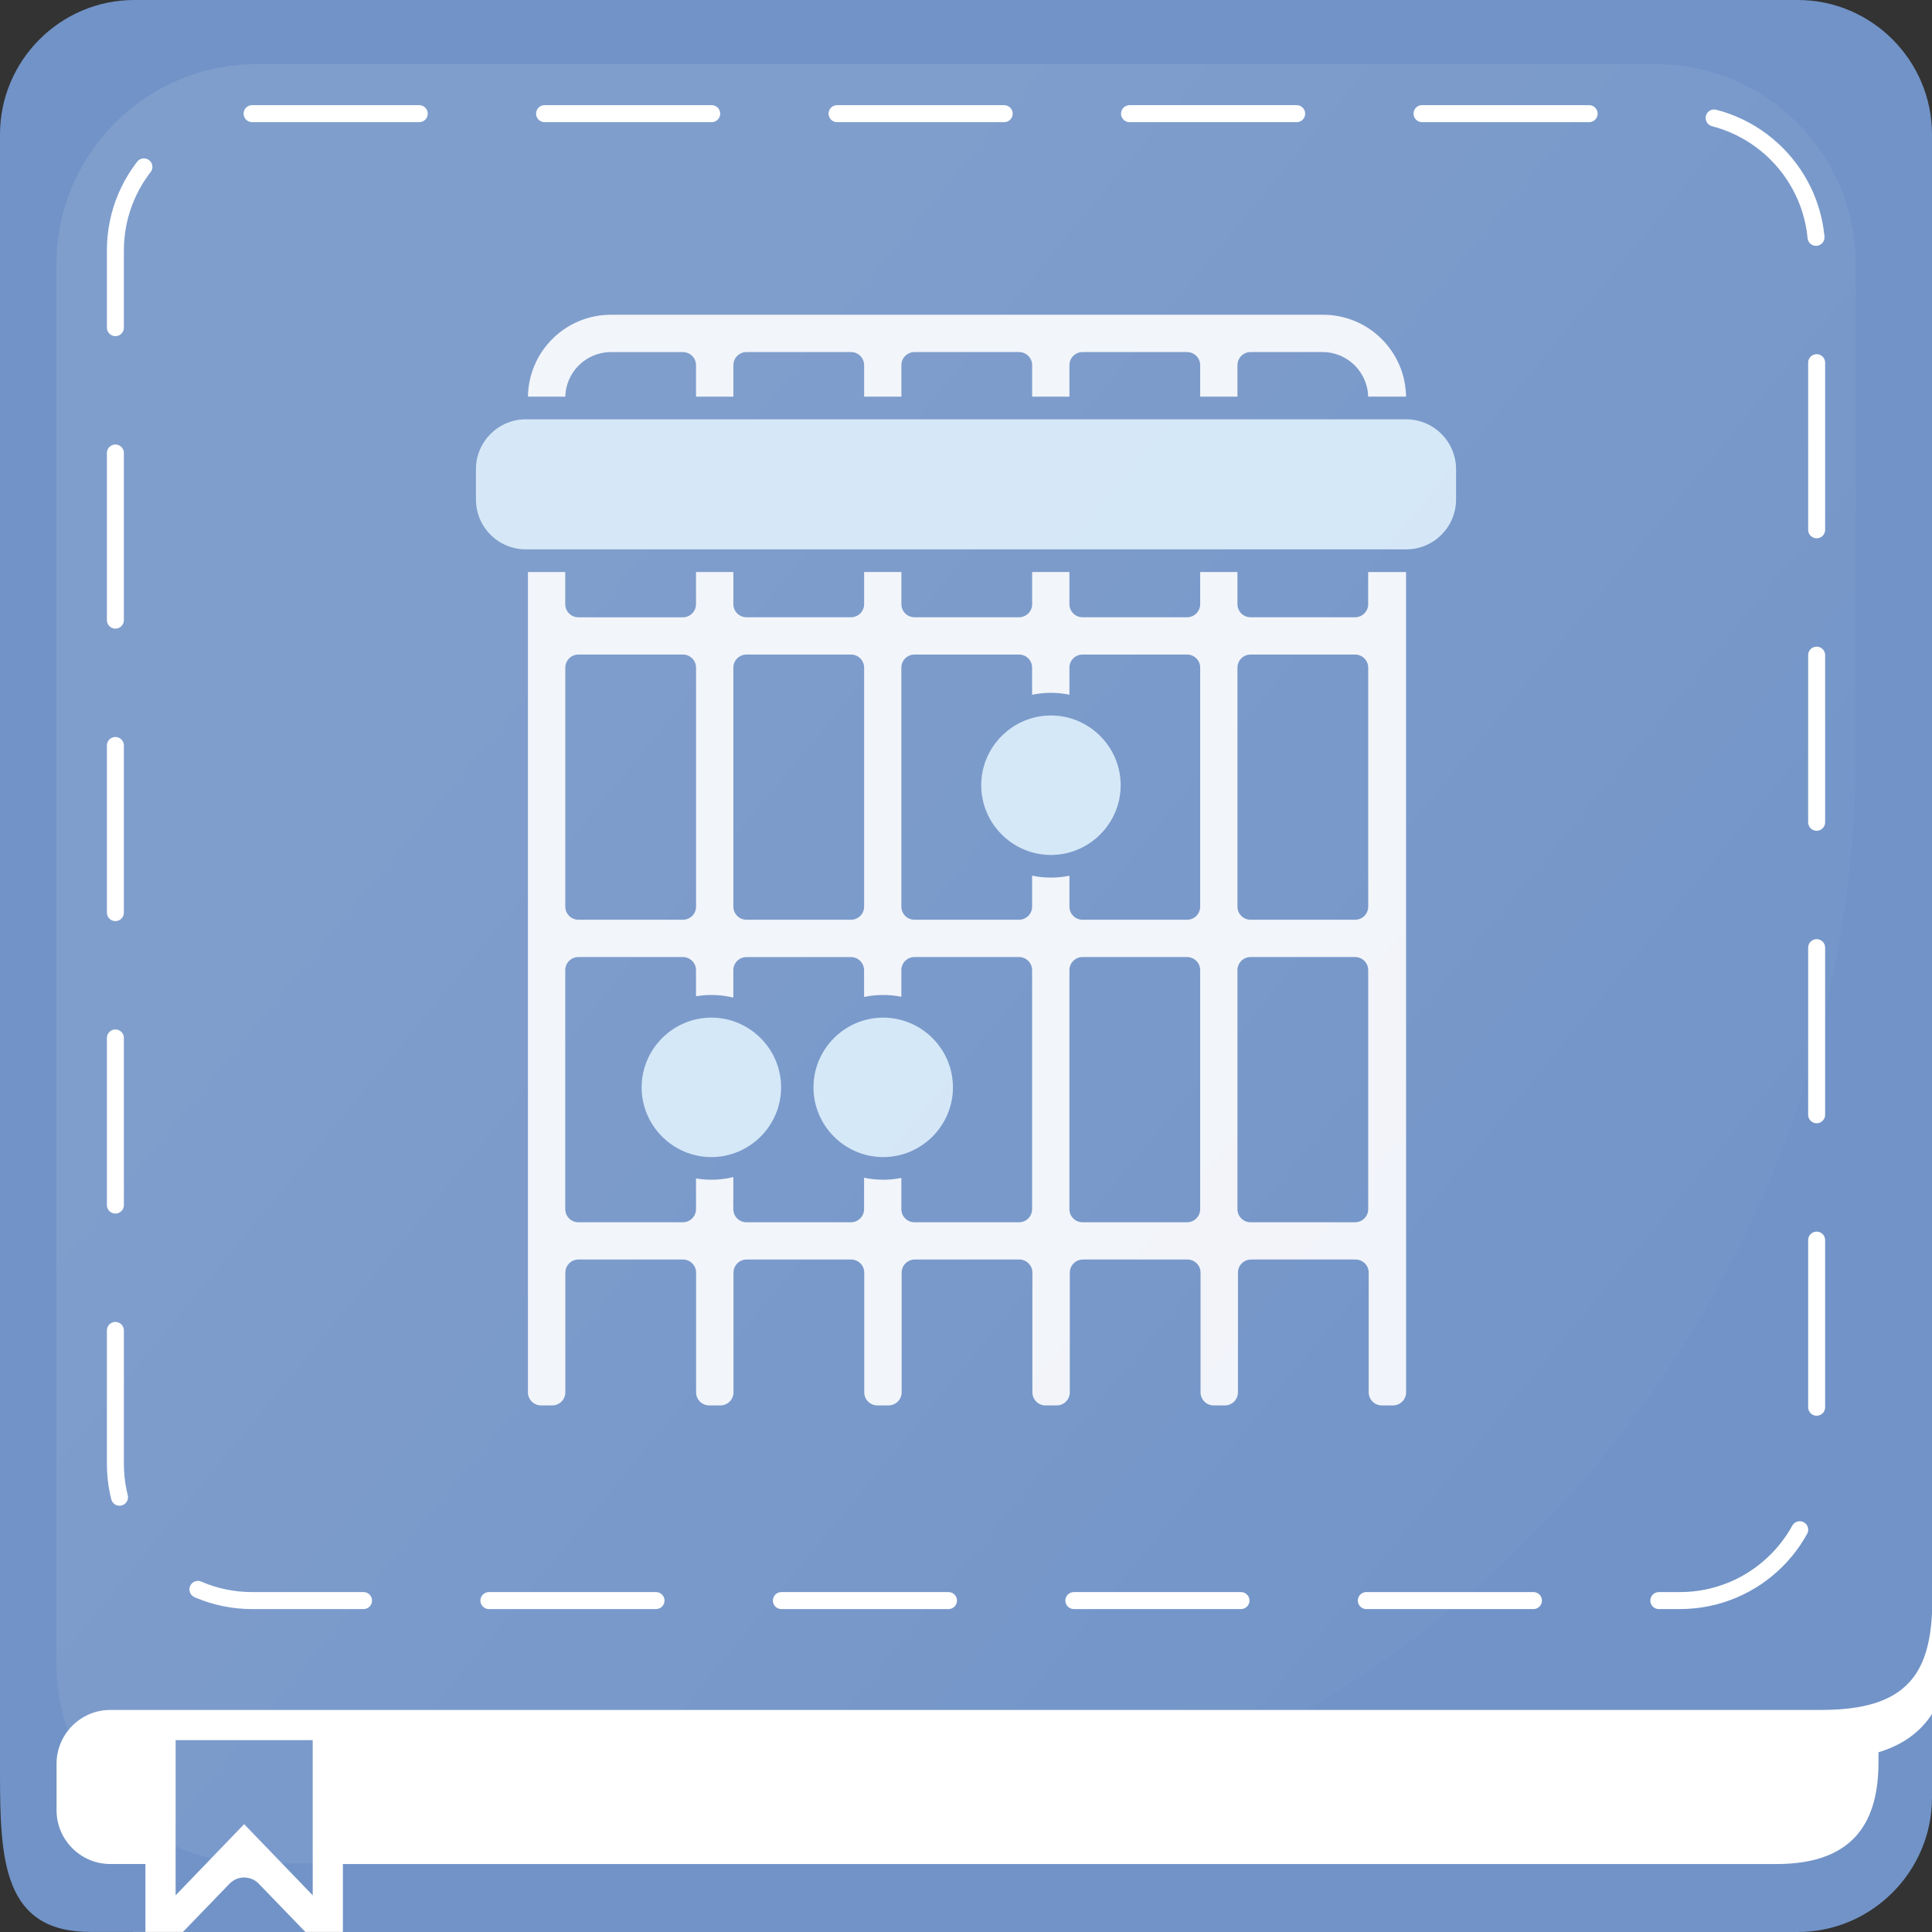
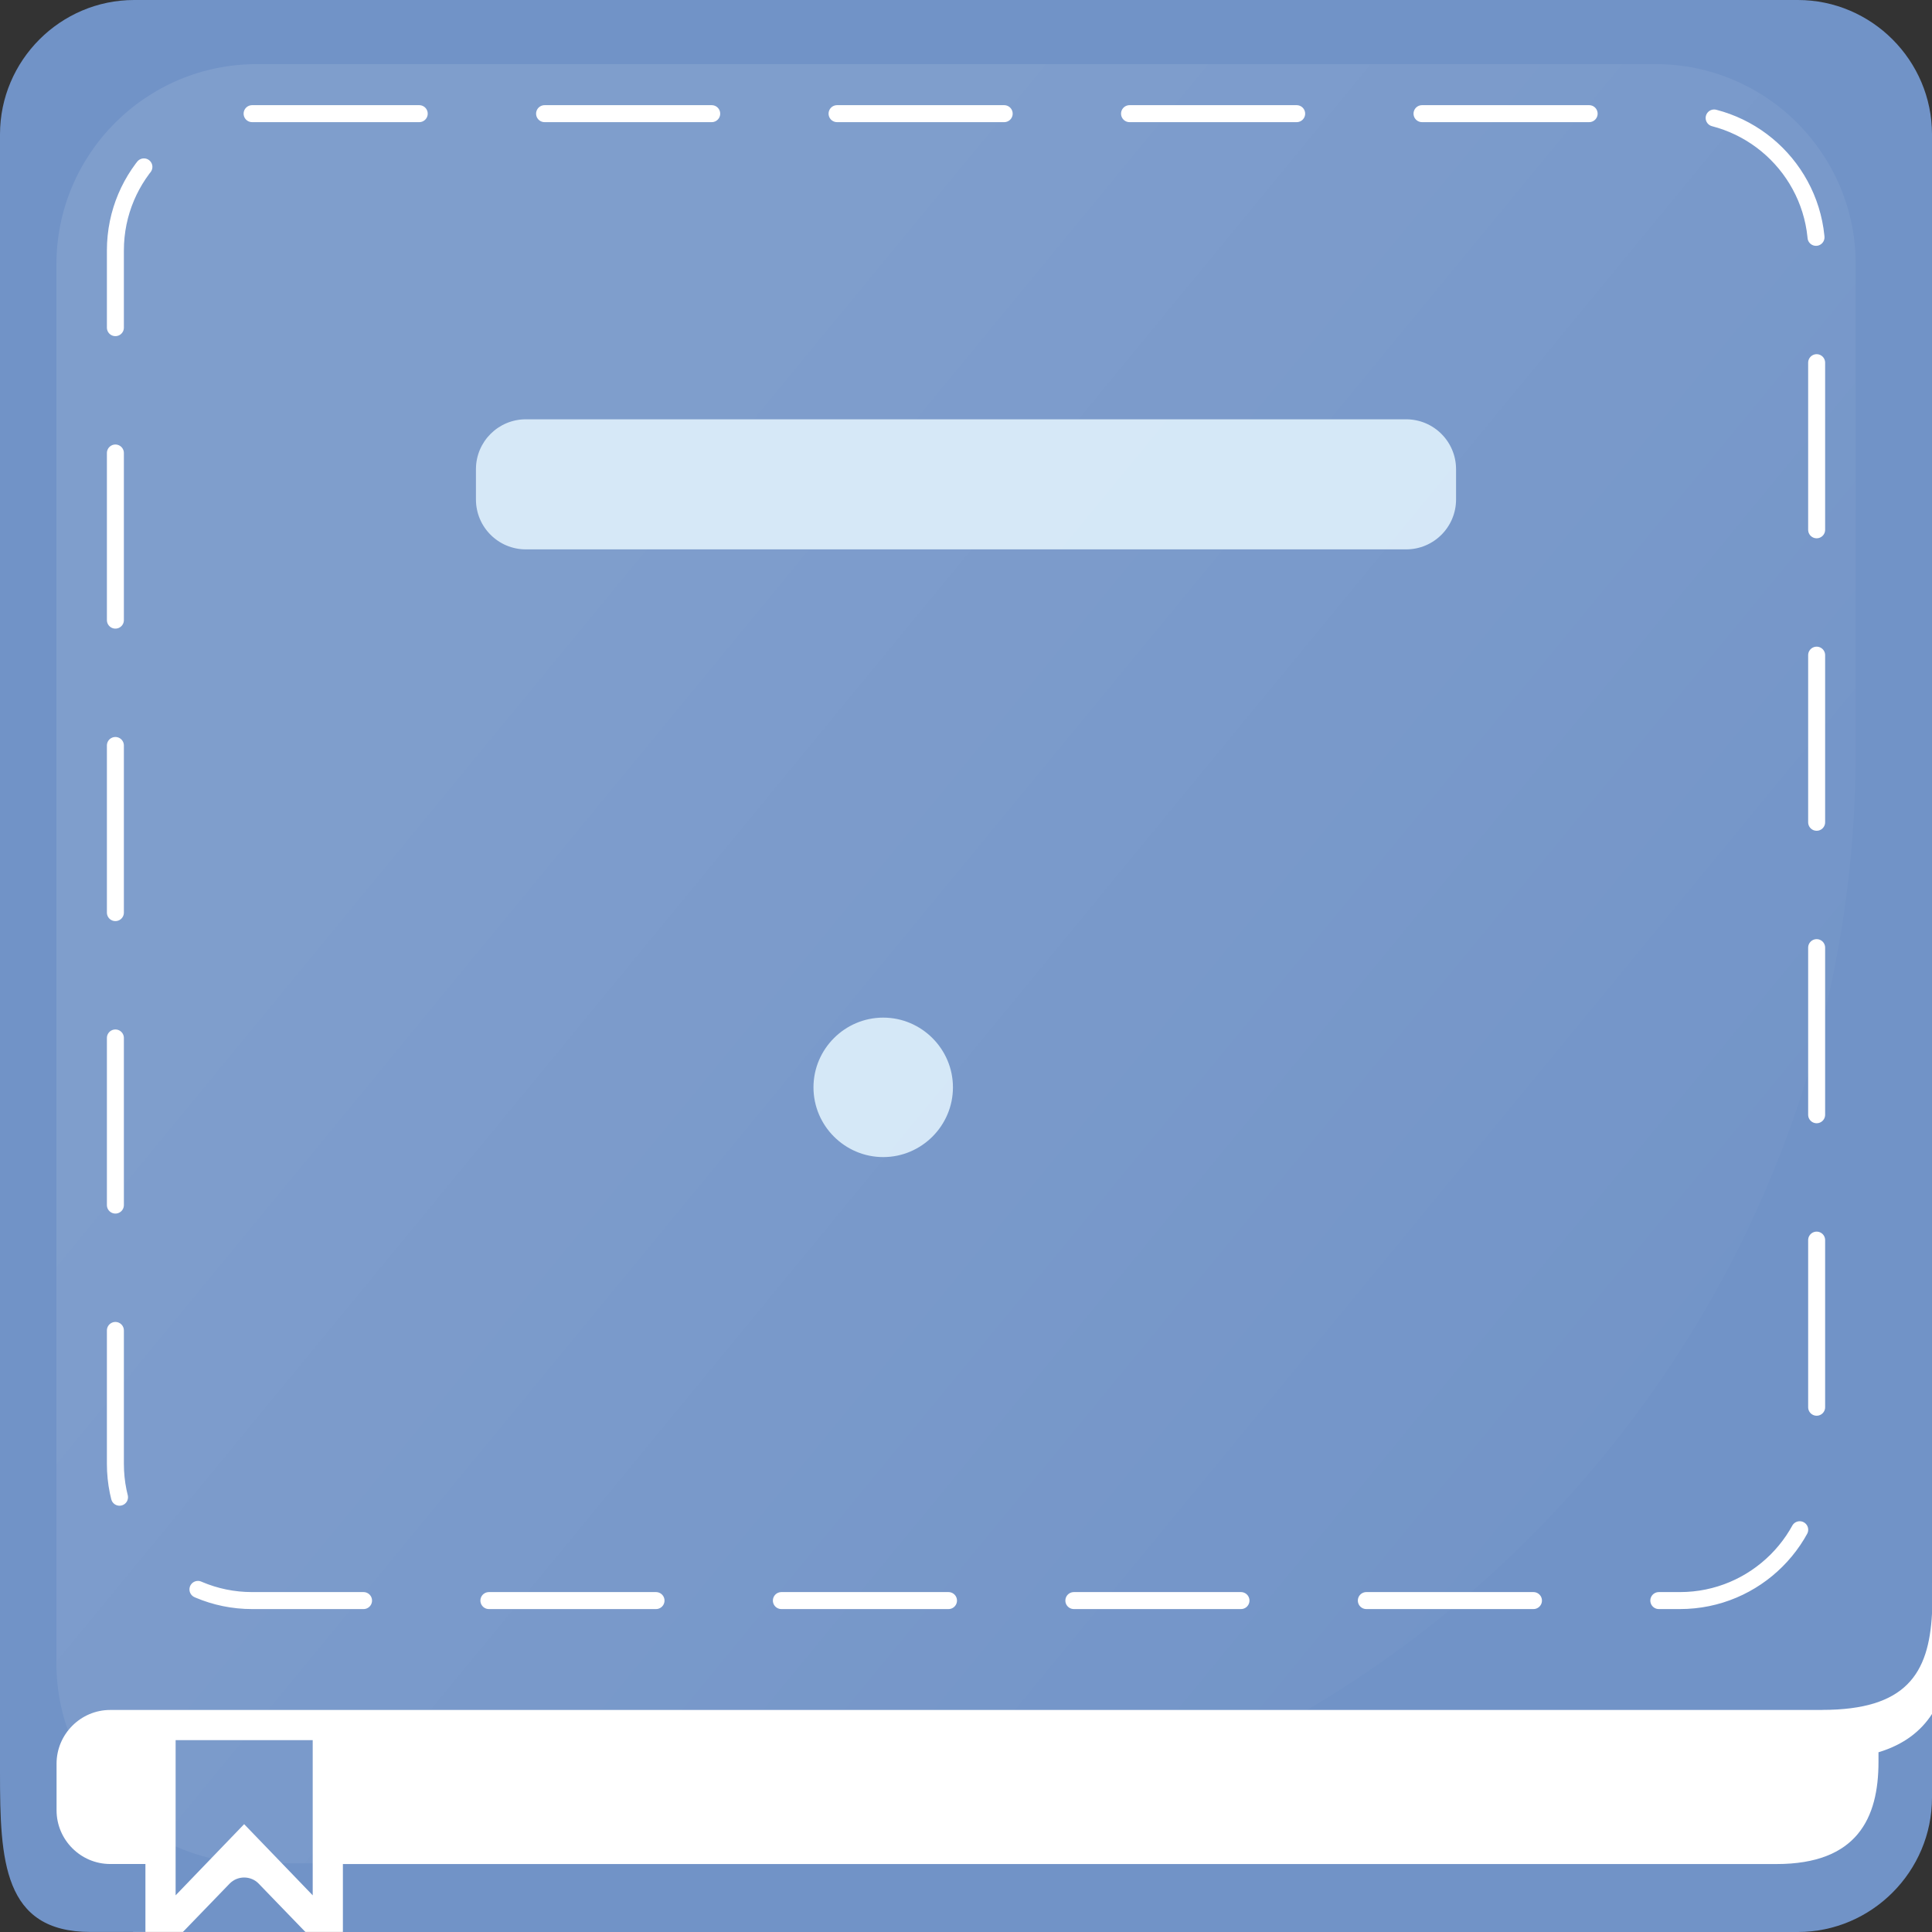
<svg xmlns="http://www.w3.org/2000/svg" xmlns:xlink="http://www.w3.org/1999/xlink" viewBox="0 0 512 512">
  <rect x="0" y="0" width="512" height="512" fill="#333333" stroke="none" />
  <defs>
    <style>
      .cls-1 {
        fill: url(#Dégradé_sans_nom_9);
      }

      .cls-2 {
        fill: #7193c7;
      }

      .cls-3 {
        fill: #fff;
      }

      .cls-4 {
        fill: #d2e6f6;
      }

      .cls-5 {
        opacity: .9;
      }

      .cls-6 {
        opacity: .1;
      }

      .cls-7 {
        fill: none;
        stroke: #fff;
        stroke-dasharray: 44.29 33.22;
        stroke-linecap: round;
        stroke-miterlimit: 10;
        stroke-width: 4.5px;
      }
    </style>
    <linearGradient id="Dégradé_sans_nom_9" data-name="Dégradé sans nom 9" x1="110.64" y1="133.29" x2="470.04" y2="429" gradientUnits="userSpaceOnUse">
      <stop offset=".05" stop-color="#fff" />
      <stop offset=".96" stop-color="#fff" stop-opacity="0" />
    </linearGradient>
    <symbol id="Reflet_Tuile" data-name="Reflet Tuile" viewBox="0 0 476.86 476.86">
      <g class="cls-6">
        <path class="cls-1" d="M181.88,476.86H53.1C23.78,476.86,0,453.09,0,423.76V53.1C0,23.78,23.78,0,53.1,0h370.65c29.33,0,53.1,23.78,53.1,53.1v128.78c0,162.91-132.07,294.98-294.98,294.98Z" />
      </g>
    </symbol>
  </defs>
  <g id="Fond">
    <path class="cls-3" d="M484.28,499.93H133.6l-13.86,12.06H35.3l-3.34-12.06h-3.18c-8.67,0-15.7-7.03-15.7-15.7v-64.77h499.12v52.56c0,15.41-12.5,27.91-27.91,27.91Z" />
    <g>
      <path class="cls-2" d="M476.44,0H35.56C16,0,0,16.02,0,35.61v434.22c0,23.19.82,42.16,23.97,42.16h14.57v-18.01h-9.34c-7.82,0-14.21-6.41-14.21-14.23v-12.36c0-7.83,6.4-14.23,14.21-14.23h9.34s8,0,8,0h44.33s392.07,0,392.07,0v-.02c22.23,0,28.21-9.63,29.06-25.49V35.61C512,16.02,496,0,476.44,0Z" />
      <path class="cls-2" d="M497.82,464.36v2.56c0,14.89-5.64,27.07-27.03,27.07H90.87v18.01h385.57c19.56,0,35.56-16.03,35.56-35.62v-22.16c-2.9,4.49-7.36,8.08-14.18,10.15Z" />
      <polygon class="cls-2" points="46.54 493.98 46.54 502.28 54.53 493.98 64.7 483.42 74.88 493.98 82.87 502.28 82.87 493.98 82.87 461.15 46.54 461.15 46.54 493.98" />
      <path class="cls-2" d="M68.59,499.21c-2.12-2.2-5.65-2.2-7.77,0l-4.24,4.39-8.13,8.41h32.5l-8.13-8.41-4.24-4.39Z" />
    </g>
    <path class="cls-7" d="M66.81,30.12h378.39c20,0,36.23,16.23,36.23,36.23v321.59c0,20-16.23,36.23-36.23,36.23H66.81c-20,0-36.23-16.23-36.23-36.23V66.36c0-20,16.23-36.23,36.23-36.23Z" />
    <g>
      <g class="cls-5">
-         <path class="cls-3" d="M350.48,83.41h-188.56c-12.16,0-22.01,9.85-22.01,22.01v263.56c0,1.91,1.55,3.47,3.47,3.47h2.97c1.91,0,3.47-1.55,3.47-3.47v-31.72c0-1.91,1.55-3.47,3.47-3.47h27.71c1.91,0,3.47,1.55,3.47,3.47v31.72c0,1.91,1.55,3.47,3.47,3.47h2.97c1.91,0,3.47-1.55,3.47-3.47v-31.72c0-1.91,1.55-3.47,3.47-3.47h27.71c1.91,0,3.47,1.55,3.47,3.47v31.72c0,1.91,1.55,3.47,3.47,3.47h2.97c1.91,0,3.47-1.55,3.47-3.47v-31.72c0-1.91,1.55-3.47,3.47-3.47h27.71c1.91,0,3.47,1.55,3.47,3.47v31.72c0,1.91,1.55,3.47,3.47,3.47h2.97c1.91,0,3.47-1.55,3.47-3.47v-31.72c0-1.91,1.55-3.47,3.47-3.47h27.71c1.91,0,3.47,1.55,3.47,3.47v31.72c0,1.91,1.55,3.47,3.47,3.47h2.97c1.91,0,3.47-1.55,3.47-3.47v-31.72c0-1.91,1.55-3.47,3.47-3.47h27.71c1.91,0,3.47,1.55,3.47,3.47v31.72c0,1.91,1.55,3.47,3.47,3.47h2.97c1.91,0,3.47-1.55,3.47-3.47V105.42c0-12.16-9.85-22.01-22.01-22.01ZM238.88,96.77c0-1.91,1.55-3.47,3.47-3.47h27.71c1.91,0,3.47,1.55,3.47,3.47v63.34c0,1.91-1.55,3.47-3.47,3.47h-27.71c-1.91,0-3.47-1.55-3.47-3.47v-63.34ZM194.35,96.77c0-1.91,1.55-3.47,3.47-3.47h27.71c1.91,0,3.47,1.55,3.47,3.47v63.34c0,1.91-1.55,3.47-3.47,3.47h-27.71c-1.91,0-3.47-1.55-3.47-3.47v-63.34ZM194.35,176.93c0-1.91,1.55-3.47,3.47-3.47h27.71c1.91,0,3.47,1.55,3.47,3.47v63.34c0,1.91-1.55,3.47-3.47,3.47h-27.71c-1.91,0-3.47-1.55-3.47-3.47v-63.34ZM149.81,105.42c0-6.69,5.42-12.11,12.11-12.11h19.06c1.91,0,3.47,1.55,3.47,3.47v63.34c0,1.91-1.55,3.47-3.47,3.47h-27.71c-1.91,0-3.47-1.55-3.47-3.47v-54.69ZM149.81,176.93c0-1.91,1.55-3.47,3.47-3.47h27.71c1.91,0,3.47,1.55,3.47,3.47v63.34c0,1.91-1.55,3.47-3.47,3.47h-27.71c-1.91,0-3.47-1.55-3.47-3.47v-63.34ZM184.45,320.44c0,1.91-1.55,3.47-3.47,3.47h-27.71c-1.91,0-3.47-1.55-3.47-3.47v-63.34c0-1.91,1.55-3.47,3.47-3.47h27.71c1.91,0,3.47,1.55,3.47,3.47v60.89c0,.12.03.24.04.35-.01.12-.04.23-.04.35v1.74ZM228.99,320.44c0,1.91-1.55,3.47-3.47,3.47h-27.71c-1.91,0-3.47-1.55-3.47-3.47v-1.71c0-.13-.03-.26-.04-.38.01-.13.04-.25.04-.38v-60.86c0-1.91,1.55-3.47,3.47-3.47h27.71c1.91,0,3.47,1.55,3.47,3.47v63.34ZM273.52,320.44c0,1.91-1.55,3.47-3.47,3.47h-27.71c-1.91,0-3.47-1.55-3.47-3.47v-63.34c0-1.91,1.55-3.47,3.47-3.47h27.71c1.91,0,3.47,1.55,3.47,3.47v63.34ZM273.52,240.27c0,1.91-1.55,3.47-3.47,3.47h-27.71c-1.91,0-3.47-1.55-3.47-3.47v-63.34c0-1.91,1.55-3.47,3.47-3.47h27.71c1.91,0,3.47,1.55,3.47,3.47v63.34ZM318.06,320.44c0,1.91-1.55,3.47-3.47,3.47h-27.71c-1.91,0-3.47-1.55-3.47-3.47v-63.34c0-1.91,1.55-3.47,3.47-3.47h27.71c1.91,0,3.47,1.55,3.47,3.47v63.34ZM318.06,240.27c0,1.91-1.55,3.47-3.47,3.47h-27.71c-1.91,0-3.47-1.55-3.47-3.47v-63.34c0-1.91,1.55-3.47,3.47-3.47h27.71c1.91,0,3.47,1.55,3.47,3.47v63.34ZM318.06,160.11c0,1.91-1.55,3.47-3.47,3.47h-27.71c-1.91,0-3.47-1.55-3.47-3.47v-63.34c0-1.91,1.55-3.47,3.47-3.47h27.71c1.91,0,3.47,1.55,3.47,3.47v63.34ZM362.59,320.44c0,1.91-1.55,3.47-3.47,3.47h-27.71c-1.91,0-3.47-1.55-3.47-3.47v-63.34c0-1.91,1.55-3.47,3.47-3.47h27.71c1.91,0,3.47,1.55,3.47,3.47v63.34ZM362.59,240.27c0,1.91-1.55,3.47-3.47,3.47h-27.71c-1.91,0-3.47-1.55-3.47-3.47v-63.34c0-1.91,1.55-3.47,3.47-3.47h27.71c1.91,0,3.47,1.55,3.47,3.47v63.34ZM362.59,160.11c0,1.91-1.55,3.47-3.47,3.47h-27.71c-1.91,0-3.47-1.55-3.47-3.47v-63.34c0-1.91,1.55-3.47,3.47-3.47h19.06c6.69,0,12.11,5.42,12.11,12.11v54.69Z" />
-       </g>
+         </g>
      <g>
        <rect class="cls-4" x="123.13" y="108.12" width="265.74" height="40.46" rx="16.23" ry="16.23" />
        <path class="cls-2" d="M372.64,111.12c7.31,0,13.23,5.92,13.23,13.23v8.01c0,7.31-5.92,13.23-13.23,13.23h-233.28c-7.31,0-13.23-5.92-13.23-13.23v-8.01c0-7.31,5.92-13.23,13.23-13.23h233.28M372.64,105.12h-233.28c-10.6,0-19.23,8.63-19.23,19.23v8.01c0,10.6,8.63,19.23,19.23,19.23h233.28c10.6,0,19.23-8.63,19.23-19.23v-8.01c0-10.6-8.63-19.23-19.23-19.23h0Z" />
      </g>
      <g>
-         <path class="cls-4" d="M278.51,229.57c-11.84,0-21.48-9.63-21.48-21.48s9.63-21.48,21.48-21.48,21.48,9.63,21.48,21.48-9.63,21.48-21.48,21.48Z" />
        <path class="cls-2" d="M278.51,189.61c10.16,0,18.48,8.31,18.48,18.48h0c0,10.16-8.31,18.48-18.48,18.48s-18.48-8.31-18.48-18.48h0c0-10.16,8.31-18.48,18.48-18.48M278.51,183.61c-13.5,0-24.48,10.98-24.48,24.48s10.98,24.48,24.48,24.48,24.48-10.98,24.48-24.48-10.98-24.48-24.48-24.48h0Z" />
      </g>
      <g>
        <path class="cls-4" d="M234.06,309.64c-11.84,0-21.48-9.63-21.48-21.48s9.63-21.48,21.48-21.48,21.48,9.63,21.48,21.48-9.63,21.48-21.48,21.48Z" />
        <path class="cls-2" d="M234.06,269.68c10.16,0,18.48,8.31,18.48,18.48h0c0,10.16-8.31,18.48-18.48,18.48s-18.48-8.31-18.48-18.48h0c0-10.16,8.31-18.48,18.48-18.48M234.06,263.68c-13.5,0-24.48,10.98-24.48,24.48s10.98,24.48,24.48,24.48,24.48-10.98,24.48-24.48-10.98-24.48-24.48-24.48h0Z" />
      </g>
      <g>
-         <path class="cls-4" d="M188.52,309.64c-11.84,0-21.48-9.63-21.48-21.48s9.63-21.48,21.48-21.48,21.48,9.63,21.48,21.48-9.63,21.48-21.48,21.48Z" />
-         <path class="cls-2" d="M188.52,269.68c10.16,0,18.48,8.31,18.48,18.48h0c0,10.16-8.31,18.48-18.48,18.48s-18.48-8.31-18.48-18.48h0c0-10.16,8.31-18.48,18.48-18.48M188.52,263.68c-13.5,0-24.48,10.98-24.48,24.48s10.98,24.48,24.48,24.48,24.48-10.98,24.48-24.48-10.98-24.48-24.48-24.48h0Z" />
-       </g>
+         </g>
    </g>
  </g>
  <g id="reflet">
    <use width="476.86" height="476.86" transform="translate(14.95 16.99)" xlink:href="#Reflet_Tuile" />
  </g>
</svg>